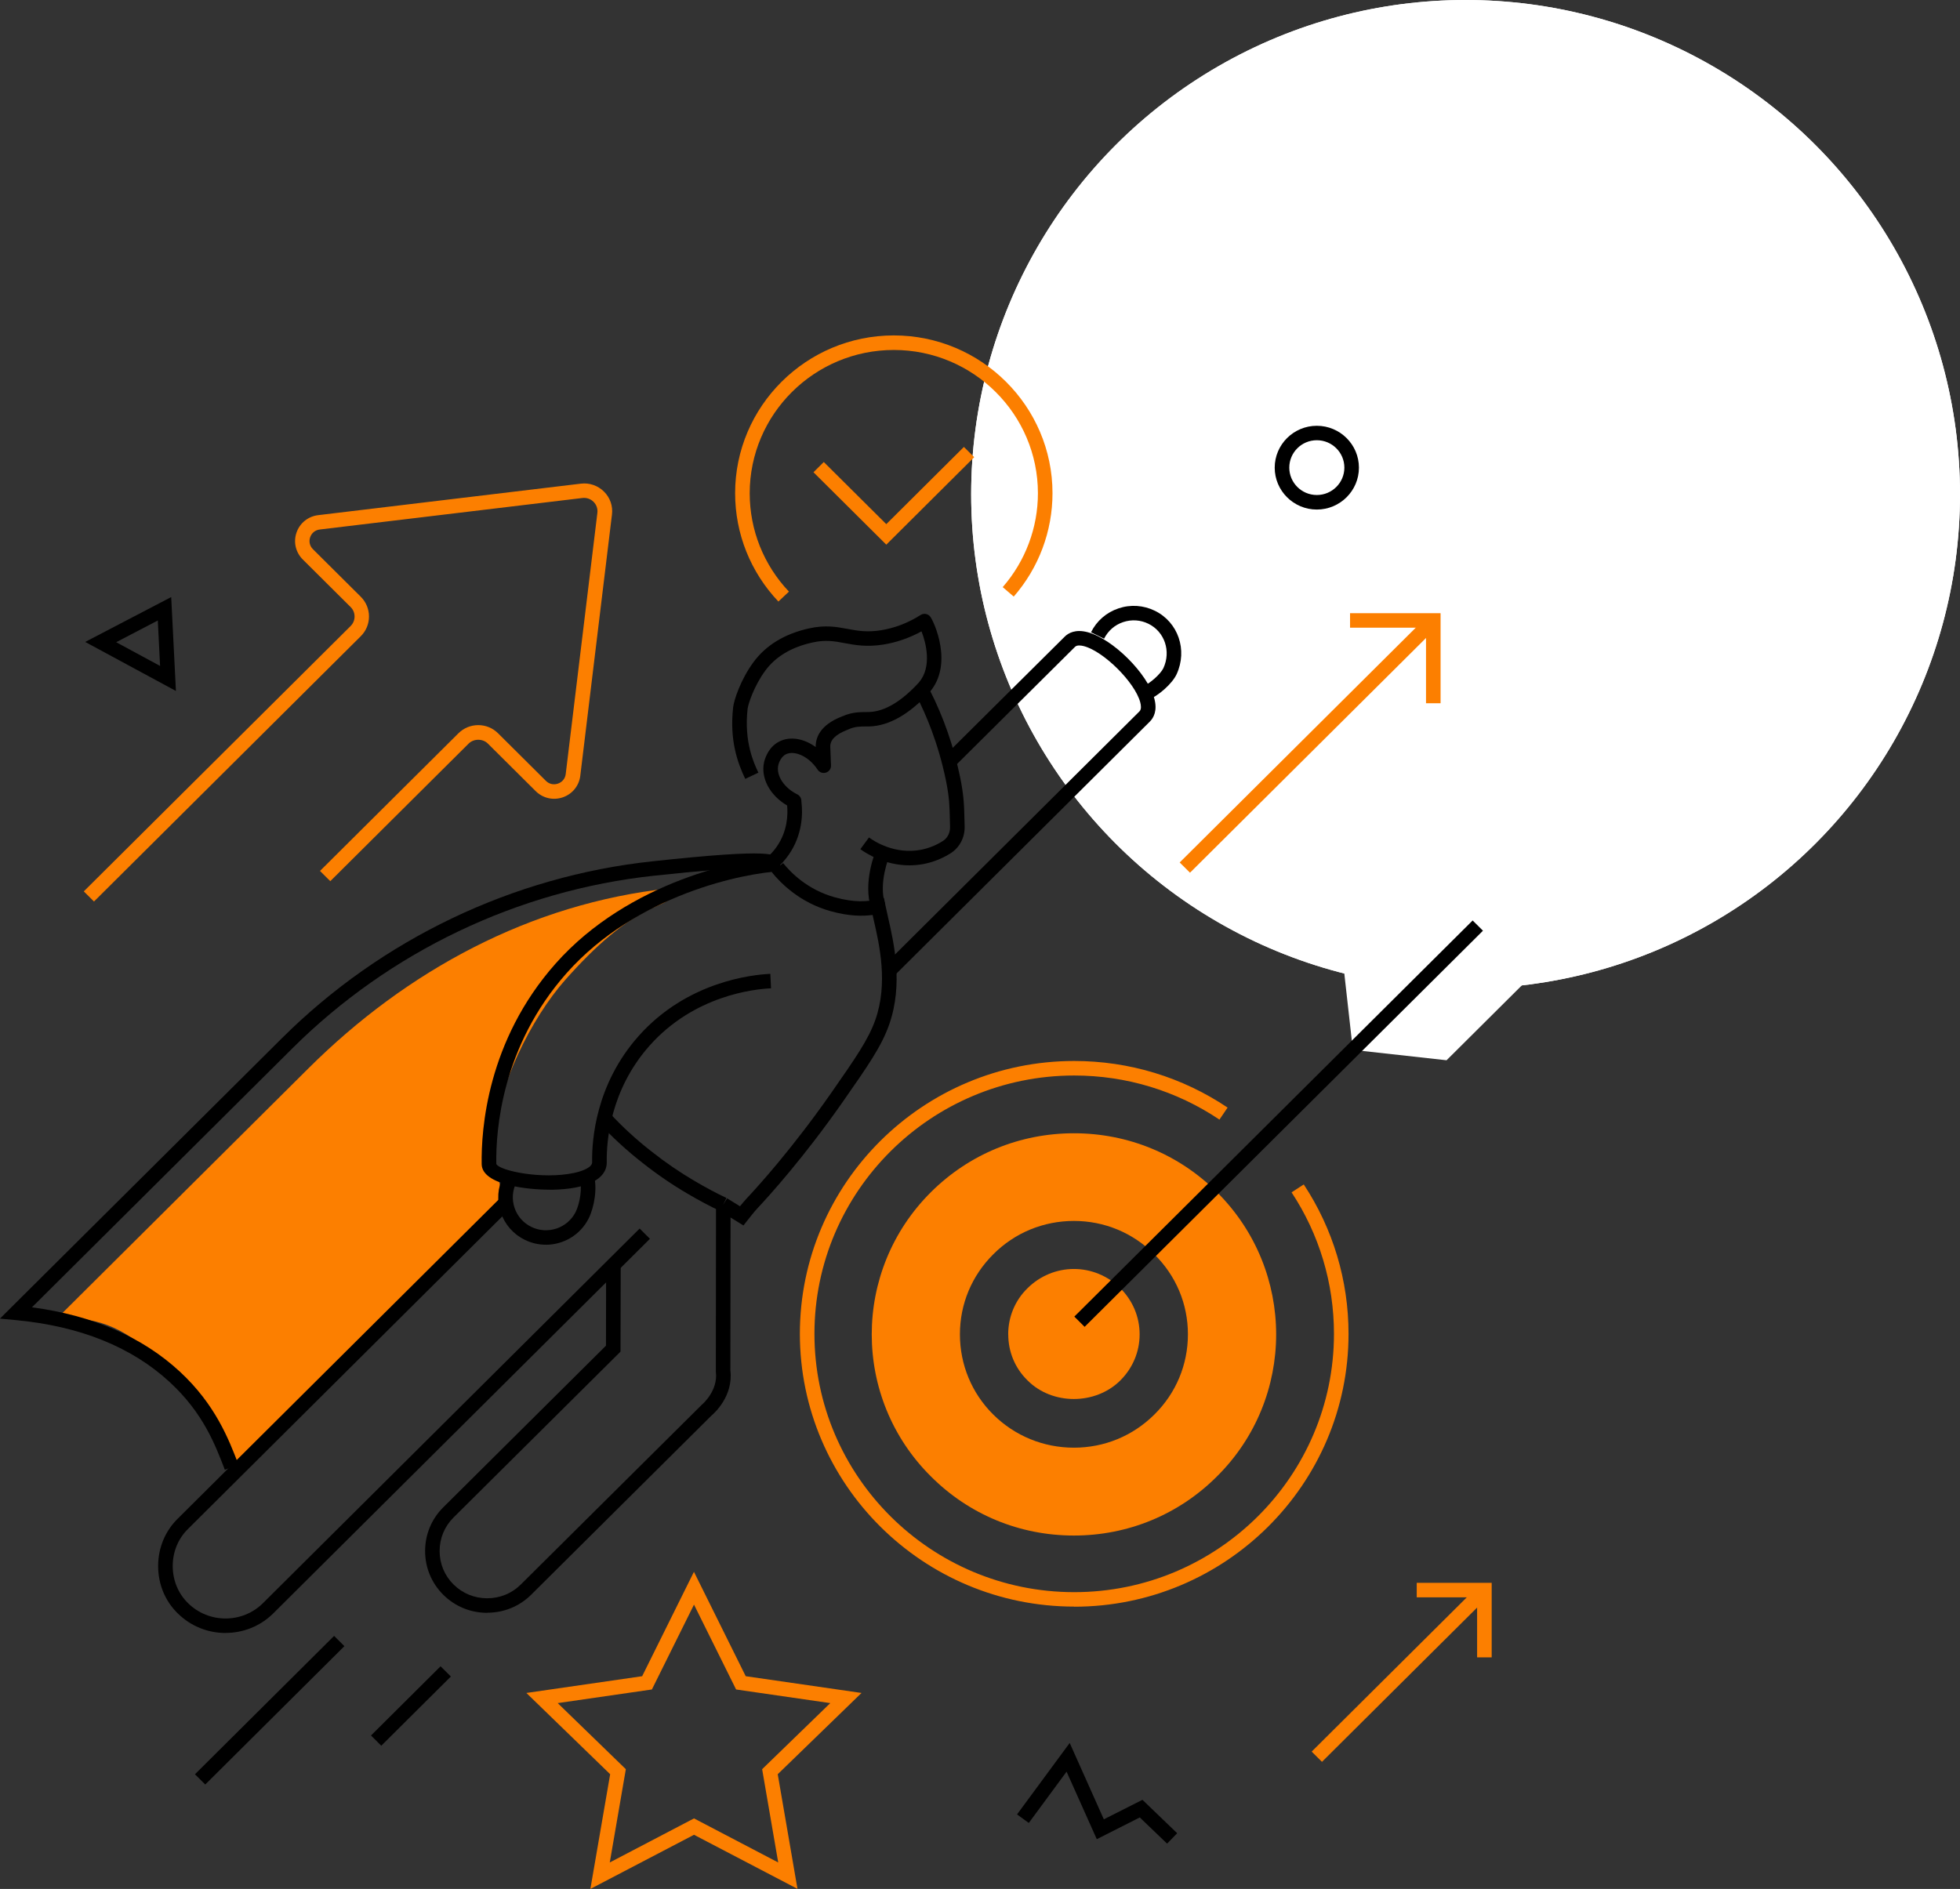
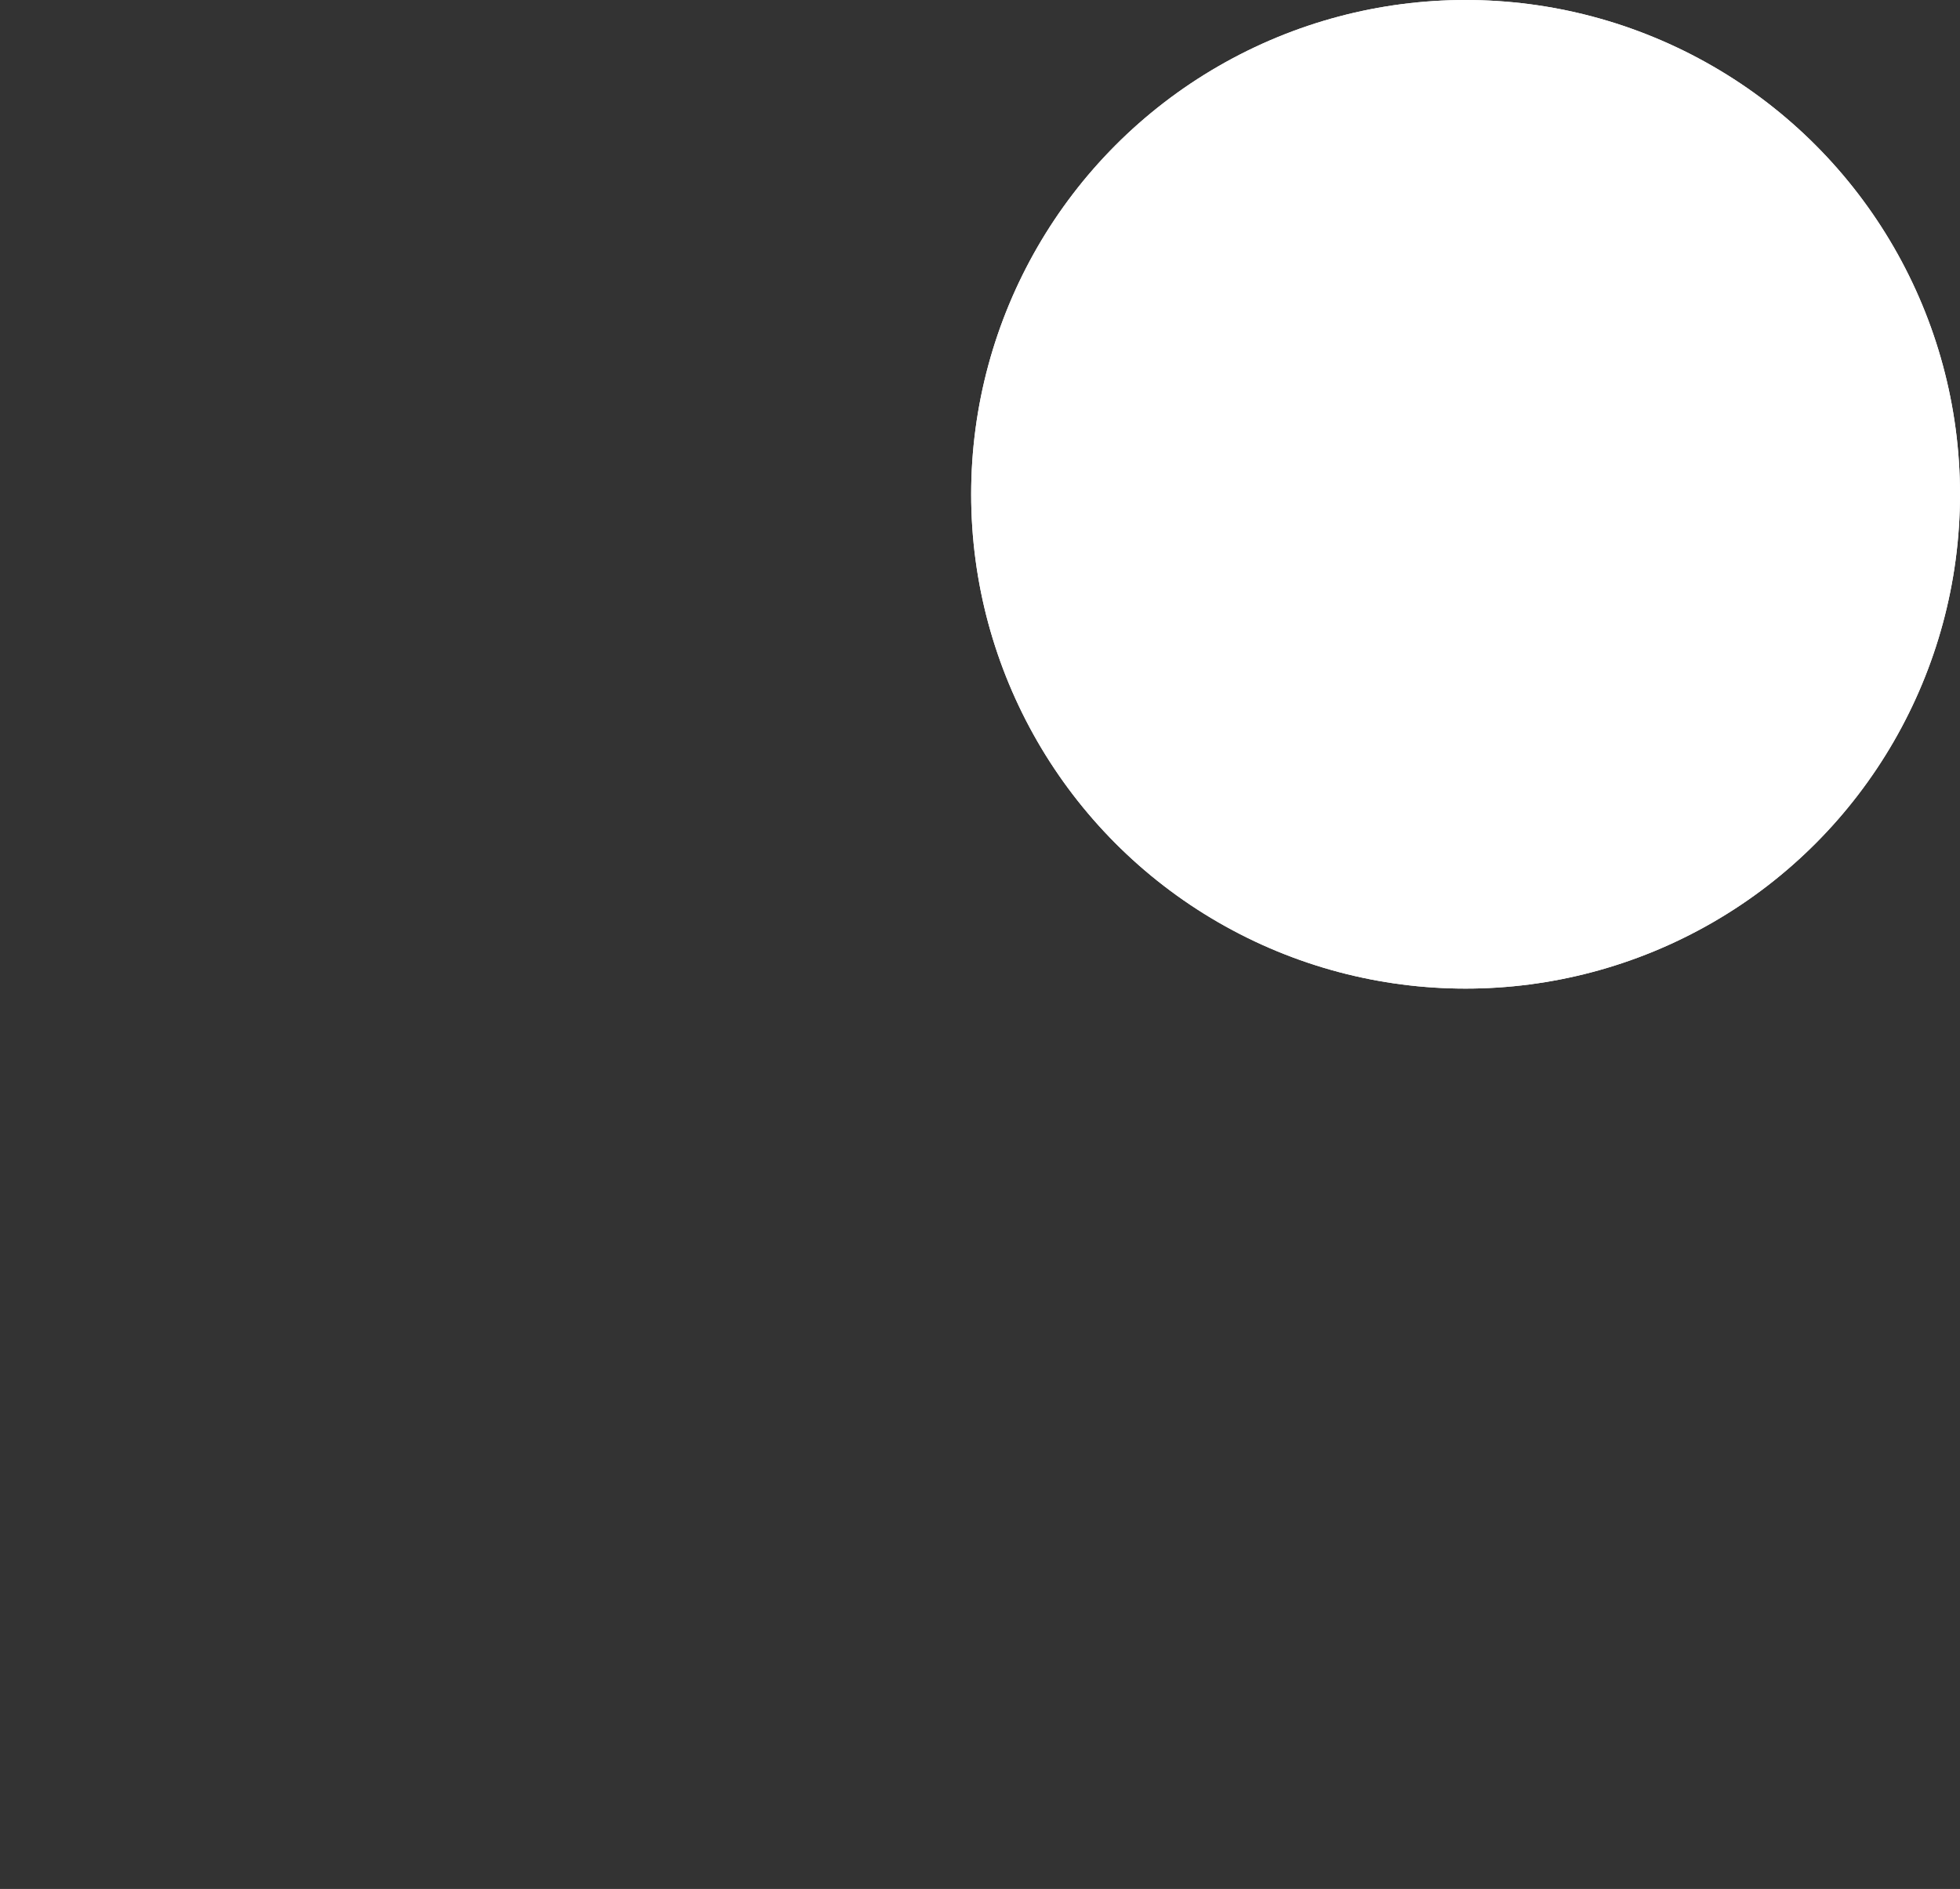
<svg xmlns="http://www.w3.org/2000/svg" width="111" height="107" viewBox="0 0 111 107" fill="none">
  <rect x="0" y="0" width="111" height="107" fill="#333333" stroke="none" />
  <circle cx="83" cy="28" r="28" fill="white" />
  <circle cx="83" cy="28" r="28" fill="white" />
  <g clip-path="url(#clip0_172_1163)">
-     <path d="M37.894 50.326C30.057 51.172 23.046 54.969 17.475 60.51L3.35 74.56C5.898 74.798 6.885 75.012 9.724 77.638C11.361 79.146 12.067 79.707 12.604 81.028C12.926 81.833 13.168 82.547 13.459 83.108L14.241 82.331L28.63 68.229C28.63 68.229 27.928 66.3 28.013 64.448C28.143 61.605 30.079 57.686 32.01 55.508C33.73 53.571 35.402 52.072 37.209 51.317C38.356 50.841 38.796 50.23 37.894 50.329V50.326Z" fill="#FC7F00" />
    <path d="M66.095 104.434L64.549 102.951L62.114 104.182L60.403 100.357L58.263 103.263L57.598 102.778L60.58 98.731L62.513 103.057L64.7 101.952L66.667 103.845L66.095 104.434Z" fill="black" />
    <path d="M45.17 107L39.303 103.933L33.435 107L34.555 100.502L29.81 95.899L36.367 94.95L39.3 89.037L42.232 94.95L48.79 95.899L44.045 100.502L45.164 107H45.17ZM39.303 103.005L44.072 105.501L43.162 100.217L47.021 96.474L41.687 95.702L39.303 90.895L36.918 95.702L31.584 96.474L35.443 100.217L34.533 105.501L39.303 103.005Z" fill="#FC7F00" />
-     <path d="M9.963 39.14L4.825 36.363L9.696 33.821L9.963 39.14ZM6.577 36.377L9.066 37.723L8.937 35.148L6.577 36.38V36.377Z" fill="black" />
+     <path d="M9.963 39.14L4.825 36.363L9.696 33.821L9.963 39.14ZM6.577 36.377L9.066 37.723L8.937 35.148L6.577 36.38V36.377" fill="black" />
    <path d="M74.575 28.864C73.26 28.864 72.19 27.799 72.19 26.491C72.19 25.183 73.26 24.119 74.575 24.119C75.89 24.119 76.96 25.183 76.96 26.491C76.96 27.799 75.89 28.864 74.575 28.864ZM74.575 24.937C73.714 24.937 73.016 25.632 73.016 26.489C73.016 27.345 73.714 28.04 74.575 28.04C75.436 28.04 76.135 27.345 76.135 26.489C76.135 25.632 75.436 24.937 74.575 24.937Z" fill="black" />
    <path d="M5.328 51.073L4.745 50.493L19.855 35.463C20.001 35.318 20.08 35.127 20.08 34.924C20.08 34.721 20.001 34.527 19.855 34.385L17.148 31.693C16.744 31.29 16.606 30.705 16.793 30.166C16.98 29.627 17.451 29.249 18.02 29.181L32.896 27.397C33.38 27.337 33.859 27.504 34.205 27.846C34.552 28.188 34.717 28.664 34.657 29.148L32.863 43.945C32.794 44.511 32.415 44.979 31.873 45.165C31.331 45.352 30.742 45.217 30.335 44.812L27.628 42.12C27.34 41.833 26.833 41.833 26.542 42.12L18.705 49.915L18.122 49.335L25.959 41.54C26.259 41.242 26.66 41.075 27.084 41.075C27.507 41.075 27.909 41.239 28.209 41.54L30.916 44.232C31.1 44.416 31.356 44.473 31.598 44.388C31.843 44.303 32.008 44.101 32.038 43.847L33.831 29.049C33.859 28.82 33.782 28.593 33.614 28.426C33.449 28.262 33.221 28.182 32.987 28.209L18.111 29.994C17.855 30.024 17.649 30.188 17.566 30.431C17.481 30.675 17.541 30.929 17.723 31.11L20.43 33.802C20.73 34.1 20.897 34.5 20.897 34.921C20.897 35.343 20.732 35.742 20.43 36.04L5.32 51.07L5.328 51.073Z" fill="#FC7F00" />
    <path d="M18.921 92.667L11.041 100.505L11.625 101.085L19.504 93.248L18.921 92.667Z" fill="black" />
    <path d="M24.951 94.388L21.01 98.308L21.593 98.888L25.534 94.968L24.951 94.388Z" fill="black" />
    <path d="M80.679 35.058L66.809 48.855L67.393 49.435L81.263 35.638L80.679 35.058Z" fill="#FC7F00" />
    <path d="M81.584 39.836H80.759V35.556H76.457V34.735H81.584V39.836Z" fill="#FC7F00" />
    <path d="M83.61 89.944L74.284 99.221L74.867 99.801L84.194 90.524L83.61 89.944Z" fill="#FC7F00" />
    <path d="M84.478 93.883H83.653V90.482H80.233V89.661H84.478V93.883Z" fill="#FC7F00" />
    <path d="M12.733 83.256C12.183 81.822 11.501 80.035 9.617 78.295C7.46 76.3 4.52 75.116 0.872 74.776L-0.003 74.694L15.976 58.8C21.61 53.197 29.053 49.639 36.934 48.791C43.855 48.044 43.99 48.375 44.144 48.756L43.379 49.062C43.42 49.163 43.495 49.21 43.519 49.221C43.374 49.163 42.474 49.018 37.025 49.607C29.331 50.436 22.064 53.908 16.562 59.38L1.81 74.054C5.251 74.511 8.062 75.734 10.181 77.693C12.202 79.565 12.956 81.529 13.506 82.963L12.736 83.256H12.733Z" fill="black" />
    <path d="M27.593 91.36C26.649 91.36 25.766 90.996 25.103 90.336C24.44 89.677 24.075 88.799 24.075 87.86C24.075 86.922 24.44 86.041 25.103 85.384L34.318 76.226L34.326 71.785H35.152L35.141 76.565L25.684 85.961C25.177 86.465 24.897 87.138 24.897 87.858C24.897 88.577 25.175 89.25 25.684 89.754C26.192 90.257 26.866 90.536 27.59 90.536C28.313 90.536 28.99 90.26 29.496 89.754L39.743 79.575C39.743 79.575 40.683 78.801 40.54 77.698V77.646L40.549 68.226H41.374L41.363 77.621C41.539 79.083 40.45 80.057 40.279 80.199L30.082 90.334C29.419 90.993 28.536 91.354 27.593 91.354V91.36Z" fill="black" />
    <path d="M12.774 92.502C11.795 92.502 10.816 92.132 10.068 91.393C9.35 90.693 8.956 89.738 8.956 88.709C8.956 87.68 9.353 86.726 10.07 86.022L28.407 67.783L28.99 68.363L10.651 86.605C10.09 87.155 9.782 87.902 9.782 88.709C9.782 89.516 10.09 90.263 10.648 90.811C11.823 91.971 13.726 91.971 14.893 90.811L36.224 69.592L36.808 70.172L15.476 91.391C14.733 92.129 13.754 92.499 12.774 92.499V92.502Z" fill="black" />
    <path d="M64.978 39.669L64.681 38.903C65.129 38.73 65.74 38.161 65.886 37.847C66.329 36.889 65.957 35.786 65.041 35.335C64.593 35.113 64.084 35.08 63.608 35.239C63.132 35.398 62.75 35.732 62.527 36.18L61.787 35.816C62.106 35.173 62.659 34.692 63.344 34.462C64.026 34.232 64.76 34.282 65.407 34.599C66.725 35.247 67.264 36.823 66.636 38.189C66.389 38.725 65.6 39.428 64.981 39.669H64.978Z" fill="black" />
    <path d="M50.517 55.396L49.934 54.816L64.532 40.295C64.65 40.178 64.62 39.948 64.573 39.775C64.268 38.648 62.508 36.897 61.383 36.601C61.215 36.558 60.992 36.528 60.877 36.645L54.074 43.403L53.491 42.823L60.293 36.068C60.508 35.852 60.91 35.63 61.594 35.811C63.011 36.183 64.989 38.147 65.371 39.565C65.558 40.254 65.335 40.659 65.115 40.878L50.517 55.399V55.396Z" fill="black" />
    <path d="M51.499 49.018C50.105 49.018 49.051 48.34 48.724 48.102L49.213 47.439C49.532 47.672 50.682 48.408 52.132 48.14C52.578 48.058 53.004 47.888 53.397 47.639C53.659 47.475 53.815 47.169 53.804 46.843C53.799 46.684 53.796 46.536 53.793 46.394C53.777 45.705 53.766 45.16 53.571 44.211C53.136 42.093 52.437 40.465 51.926 39.472L52.66 39.1C53.425 40.591 54.019 42.301 54.379 44.047C54.588 45.067 54.602 45.672 54.619 46.375C54.621 46.515 54.624 46.66 54.63 46.816C54.649 47.431 54.346 48.011 53.84 48.331C53.356 48.638 52.833 48.843 52.283 48.947C52.014 48.996 51.75 49.018 51.499 49.018Z" fill="black" />
    <path d="M43.904 49.256L43.376 48.627C43.61 48.432 43.816 48.208 43.99 47.959C44.6 47.081 44.625 46.148 44.578 45.628C43.607 45.059 43.077 44.085 43.269 43.187C43.299 43.045 43.484 42.322 44.147 41.997C44.76 41.693 45.536 41.838 46.196 42.317C46.185 41.792 46.435 41.072 47.673 40.588L47.717 40.571C48.347 40.292 48.853 40.347 49.208 40.333C50.096 40.306 51.048 39.742 52.038 38.661C52.795 37.778 52.443 36.412 52.187 35.764C51.491 36.144 50.759 36.396 50.011 36.514C49.073 36.661 48.421 36.538 47.843 36.432C47.26 36.322 46.754 36.226 45.992 36.399C44.818 36.661 43.926 37.195 43.343 37.986C42.713 38.837 42.37 39.879 42.339 40.15C42.127 42.041 42.705 43.25 42.95 43.767L42.205 44.12C41.775 43.217 41.308 41.942 41.52 40.06C41.566 39.652 41.951 38.481 42.678 37.499C43.385 36.544 44.438 35.904 45.811 35.597C46.74 35.389 47.379 35.51 47.995 35.624C48.556 35.728 49.084 35.827 49.879 35.704C50.657 35.581 51.419 35.291 52.137 34.836C52.319 34.721 52.561 34.765 52.688 34.938C52.888 35.206 54.013 37.614 52.652 39.203C51.496 40.465 50.347 41.116 49.23 41.151C49.164 41.151 49.098 41.151 49.026 41.151C48.729 41.151 48.418 41.151 48.05 41.316C48.031 41.324 48.006 41.335 47.973 41.348C47.318 41.606 47.005 41.917 47.021 42.306L47.062 43.359C47.071 43.543 46.952 43.71 46.776 43.764C46.6 43.822 46.408 43.754 46.306 43.6C45.761 42.782 44.95 42.508 44.512 42.725C44.177 42.889 44.078 43.332 44.075 43.351C43.949 43.934 44.402 44.626 45.153 44.998C45.285 45.064 45.371 45.193 45.382 45.338L45.393 45.48C45.461 46.079 45.459 47.28 44.669 48.419C44.455 48.728 44.199 49.007 43.904 49.248V49.256Z" fill="black" />
    <path d="M30.91 70.508C30.508 70.508 30.104 70.418 29.722 70.232C29.075 69.915 28.591 69.365 28.36 68.683C28.129 68.002 28.178 67.274 28.498 66.631L29.238 66.995C29.015 67.441 28.982 67.947 29.141 68.421C29.301 68.894 29.636 69.274 30.087 69.496C31.012 69.953 32.14 69.573 32.602 68.651C32.838 68.18 32.989 67.261 32.83 66.782L33.614 66.527C33.853 67.252 33.655 68.385 33.339 69.017C32.866 69.961 31.903 70.511 30.91 70.511V70.508Z" fill="black" />
    <path d="M31.116 67.391C29.942 67.391 27.301 67.14 27.279 65.947C27.246 63.988 27.584 58.959 31.466 54.581C35.614 49.902 42.037 48.627 44.163 48.531L44.202 49.352C42.174 49.445 36.043 50.66 32.087 55.125C28.399 59.287 28.074 64.07 28.107 65.933C28.275 66.314 30.682 66.828 32.511 66.442C33.009 66.335 33.537 66.122 33.534 65.837C33.512 64.603 33.724 61.44 36.158 58.696C38.895 55.61 42.565 55.213 43.627 55.164L43.665 55.984C42.689 56.028 39.3 56.395 36.78 59.24C34.538 61.772 34.343 64.688 34.362 65.826C34.379 66.79 33.245 67.361 31.254 67.394C31.213 67.394 31.169 67.394 31.122 67.394L31.116 67.391Z" fill="black" />
    <path d="M42.1 69.416L40.744 68.579L41.178 67.881L41.907 68.33C42.023 68.185 42.147 68.04 42.271 67.903C42.986 67.142 44.87 65.052 47.021 61.985C48.457 59.925 49.178 58.89 49.577 57.76C50.3 55.694 49.808 53.536 49.48 52.107C49.458 52.012 49.436 51.919 49.417 51.828C48.85 51.905 48.091 51.905 47.043 51.615C45.296 51.131 44.202 50.02 43.706 49.401L44.35 48.89C44.785 49.431 45.739 50.4 47.263 50.824C48.407 51.142 49.112 51.068 49.654 50.955L50.061 50.871L50.143 51.276C50.182 51.473 50.234 51.689 50.286 51.927C50.633 53.445 51.158 55.744 50.358 58.034C49.923 59.268 49.18 60.335 47.7 62.456C45.519 65.569 43.602 67.692 42.881 68.461C42.694 68.666 42.51 68.902 42.331 69.129L42.103 69.419L42.1 69.416Z" fill="black" />
    <path d="M40.785 68.6C40.202 68.327 39.58 67.996 38.939 67.618C38.048 67.096 37.215 66.526 36.392 65.875C35.498 65.178 34.665 64.411 33.916 63.604L34.524 63.049C35.242 63.826 36.04 64.559 36.904 65.232C37.699 65.859 38.502 66.409 39.36 66.912C39.982 67.276 40.579 67.596 41.14 67.859L40.788 68.6H40.785Z" fill="black" />
    <path d="M49.345 51.484C48.845 49.99 49.579 48.233 49.612 48.159L50.371 48.479L49.992 48.318L50.371 48.477C50.366 48.493 49.728 50.025 50.127 51.221L49.343 51.481L49.345 51.484Z" fill="black" />
    <path d="M57.1 75.584C57.1 76.577 57.482 77.502 58.195 78.197C59.589 79.598 62.037 79.598 63.446 78.197C64.144 77.502 64.54 76.577 64.54 75.584C64.54 74.591 64.144 73.666 63.446 72.971C62.747 72.276 61.804 71.882 60.819 71.882C59.834 71.882 58.891 72.276 58.192 72.971C57.479 73.666 57.097 74.604 57.097 75.584H57.1Z" fill="#FC7F00" />
-     <path d="M52.723 83.636C54.885 85.8 57.757 86.982 60.819 86.982C63.88 86.982 66.755 85.797 68.917 83.636C73.39 79.2 73.39 71.977 68.917 67.528C66.755 65.377 63.883 64.195 60.819 64.195C57.754 64.195 54.883 65.38 52.723 67.528C48.251 71.977 48.251 79.2 52.723 83.636ZM54.363 75.583C54.363 73.868 55.034 72.264 56.25 71.052C57.468 69.829 59.094 69.161 60.819 69.161C62.543 69.161 64.155 69.829 65.374 71.052C66.603 72.264 67.275 73.868 67.275 75.583C67.275 77.299 66.603 78.916 65.374 80.128C64.155 81.34 62.543 82.005 60.819 82.005C59.094 82.005 57.468 81.337 56.25 80.128C55.031 78.918 54.363 77.299 54.363 75.583Z" fill="#FC7F00" />
    <path d="M60.835 91.007C52.269 91.007 45.299 84.074 45.299 75.553C45.299 67.033 52.269 60.1 60.835 60.1C63.949 60.1 66.953 61.014 69.522 62.74L69.06 63.421C66.628 61.788 63.784 60.923 60.835 60.923C52.723 60.923 46.124 67.487 46.124 75.556C46.124 83.625 52.723 90.189 60.835 90.189C68.947 90.189 75.546 83.625 75.546 75.556C75.546 72.694 74.715 69.922 73.145 67.542L73.835 67.093C75.494 69.611 76.371 72.535 76.371 75.559C76.371 84.079 69.401 91.013 60.835 91.013V91.007Z" fill="#FC7F00" />
    <path d="M76.616 59.471L83.694 52.43L83.102 47.152L76.025 54.193L76.616 59.471Z" fill="white" />
    <path d="M76.616 59.471L83.694 52.431L89 53.019L81.922 60.059L76.616 59.471Z" fill="white" />
    <path d="M83.4 52.141L60.842 74.58L61.425 75.16L83.984 52.721L83.4 52.141Z" fill="black" />
    <path d="M44.081 34.073C42.502 32.407 41.632 30.229 41.632 27.939C41.632 23.009 45.665 19 50.619 19C55.573 19 59.606 23.011 59.606 27.939C59.606 30.09 58.827 32.169 57.41 33.794L56.786 33.258C58.071 31.783 58.78 29.895 58.78 27.942C58.78 23.465 55.119 19.824 50.619 19.824C46.119 19.824 42.458 23.465 42.458 27.942C42.458 30.021 43.247 31.999 44.68 33.513L44.081 34.076V34.073Z" fill="#FC7F00" />
    <path d="M50.193 30.853L46.069 26.751L46.653 26.171L50.193 29.69L54.588 25.317L55.172 25.897L50.193 30.853Z" fill="#FC7F00" />
  </g>
  <defs>
    <clipPath id="clip0_172_1163">
-       <rect width="89" height="88" fill="white" transform="translate(0 19)" />
-     </clipPath>
+       </clipPath>
  </defs>
</svg>